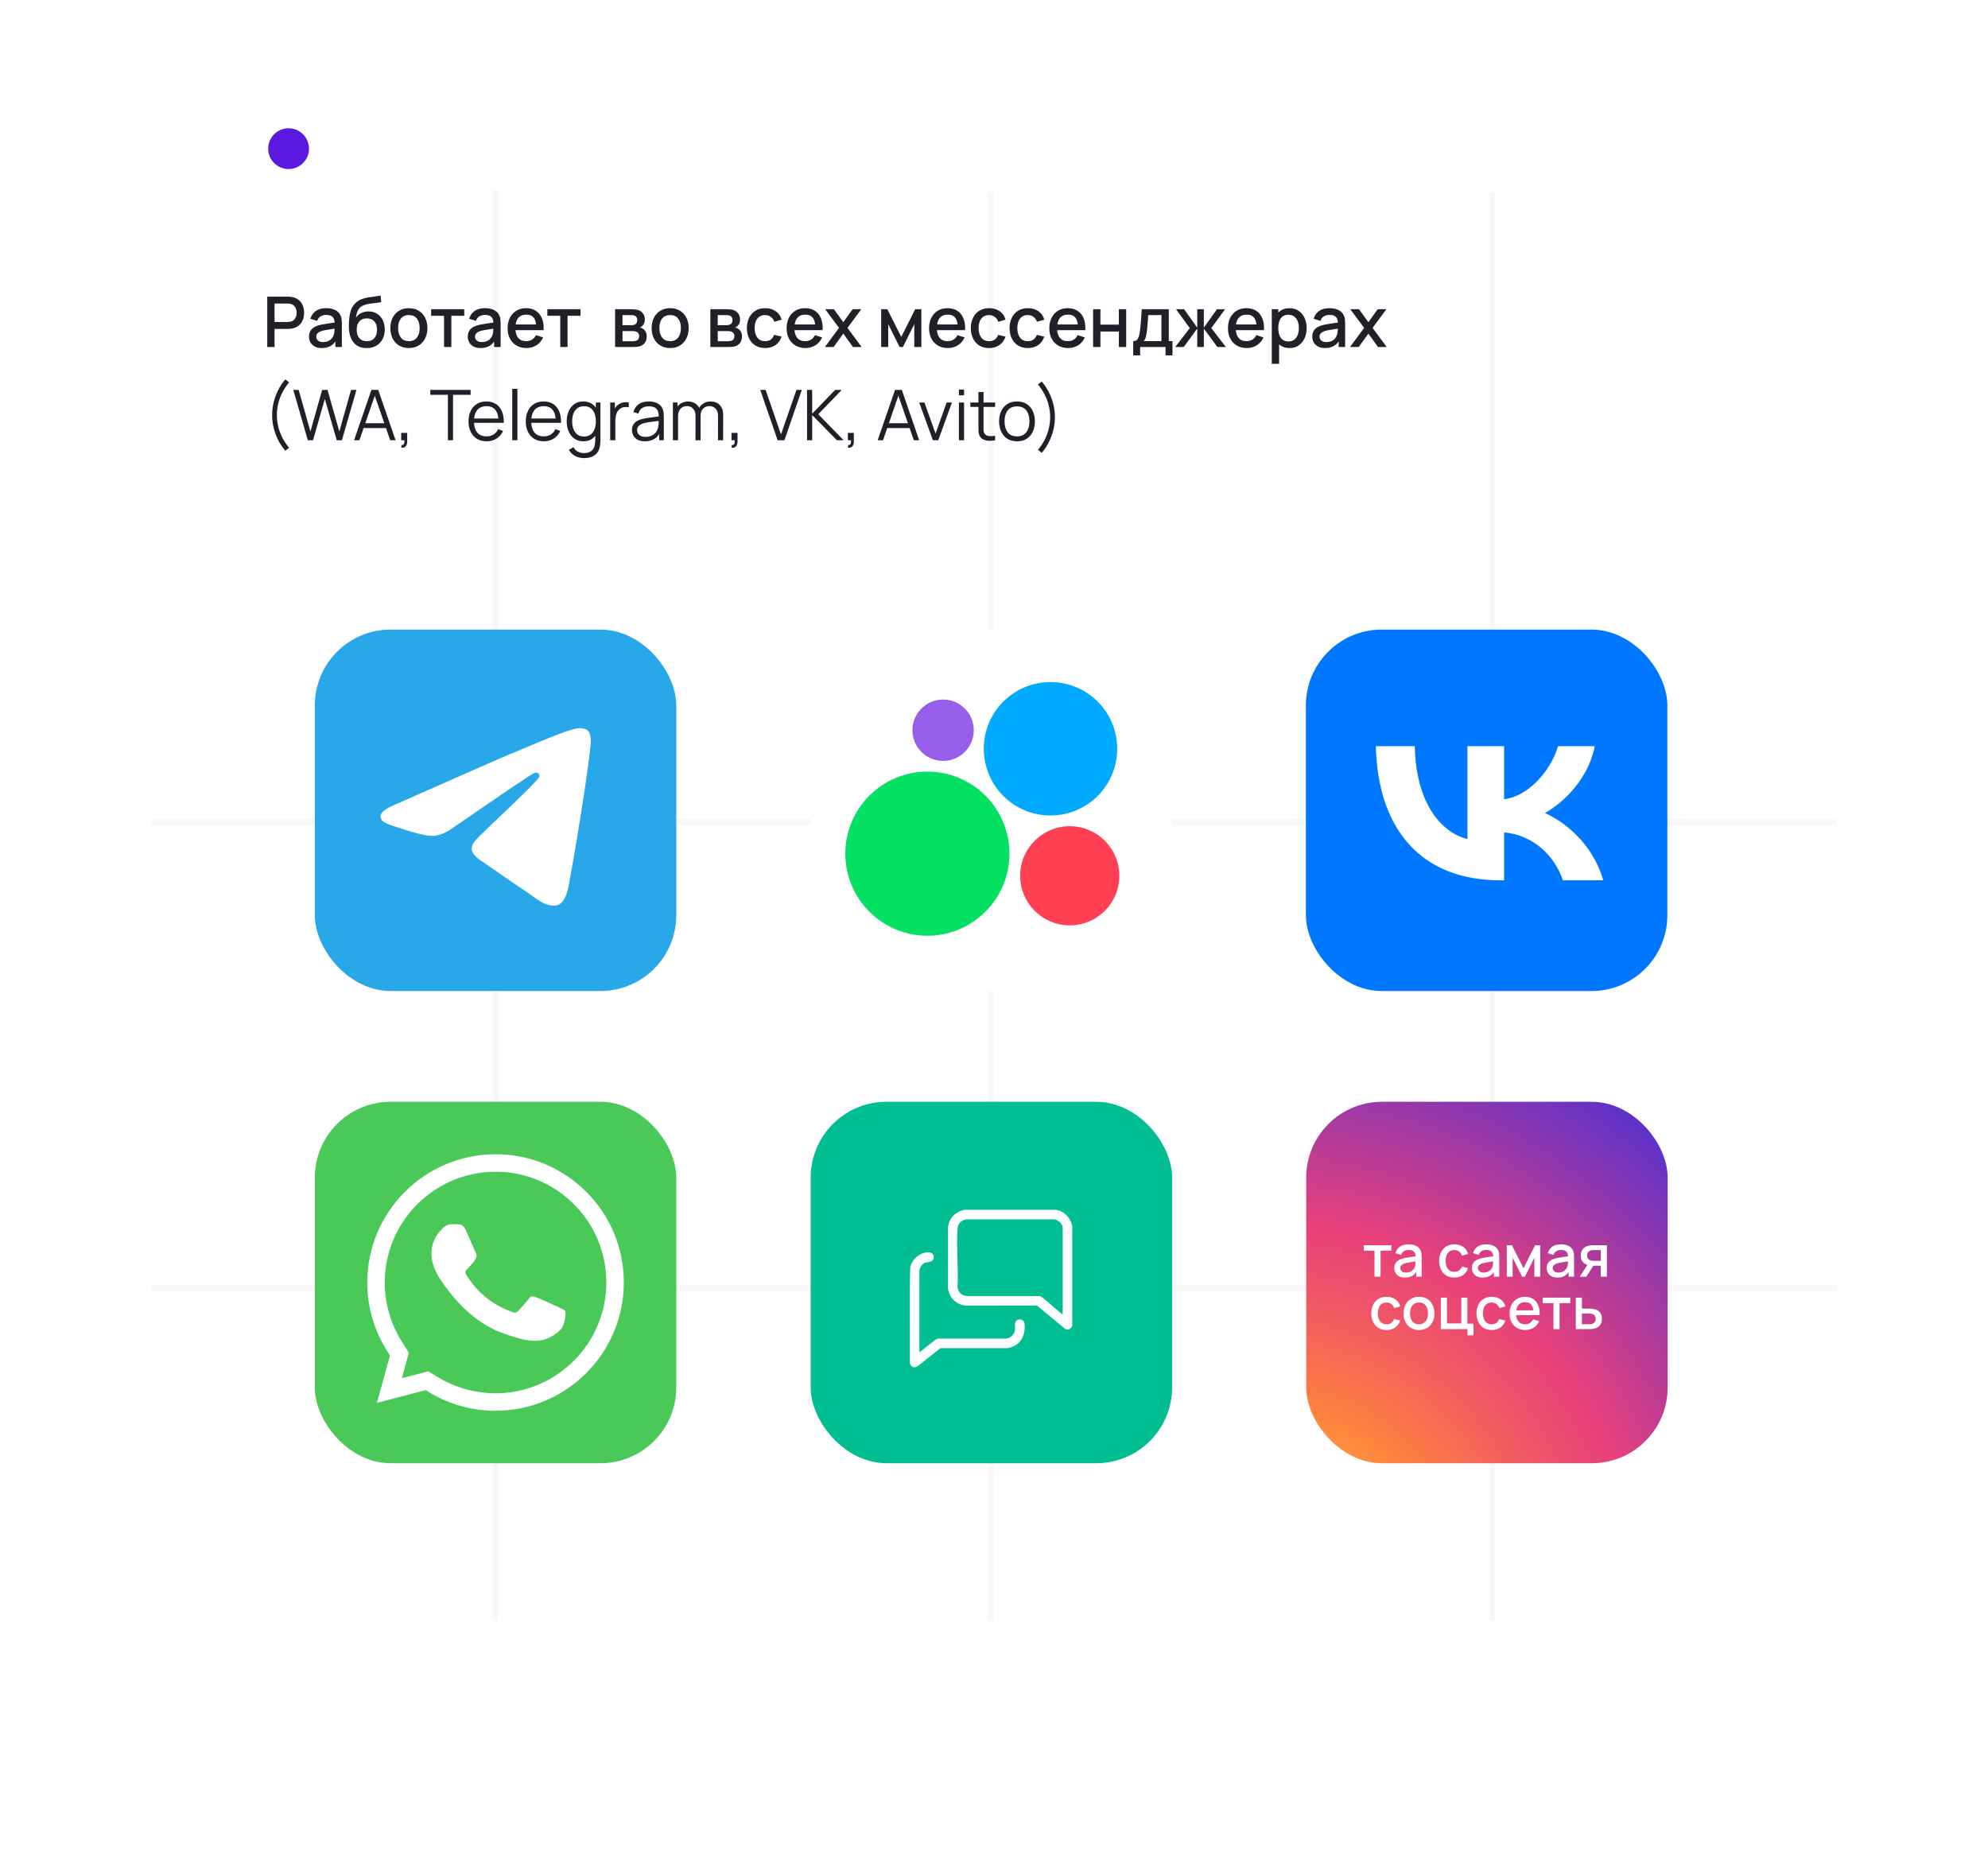
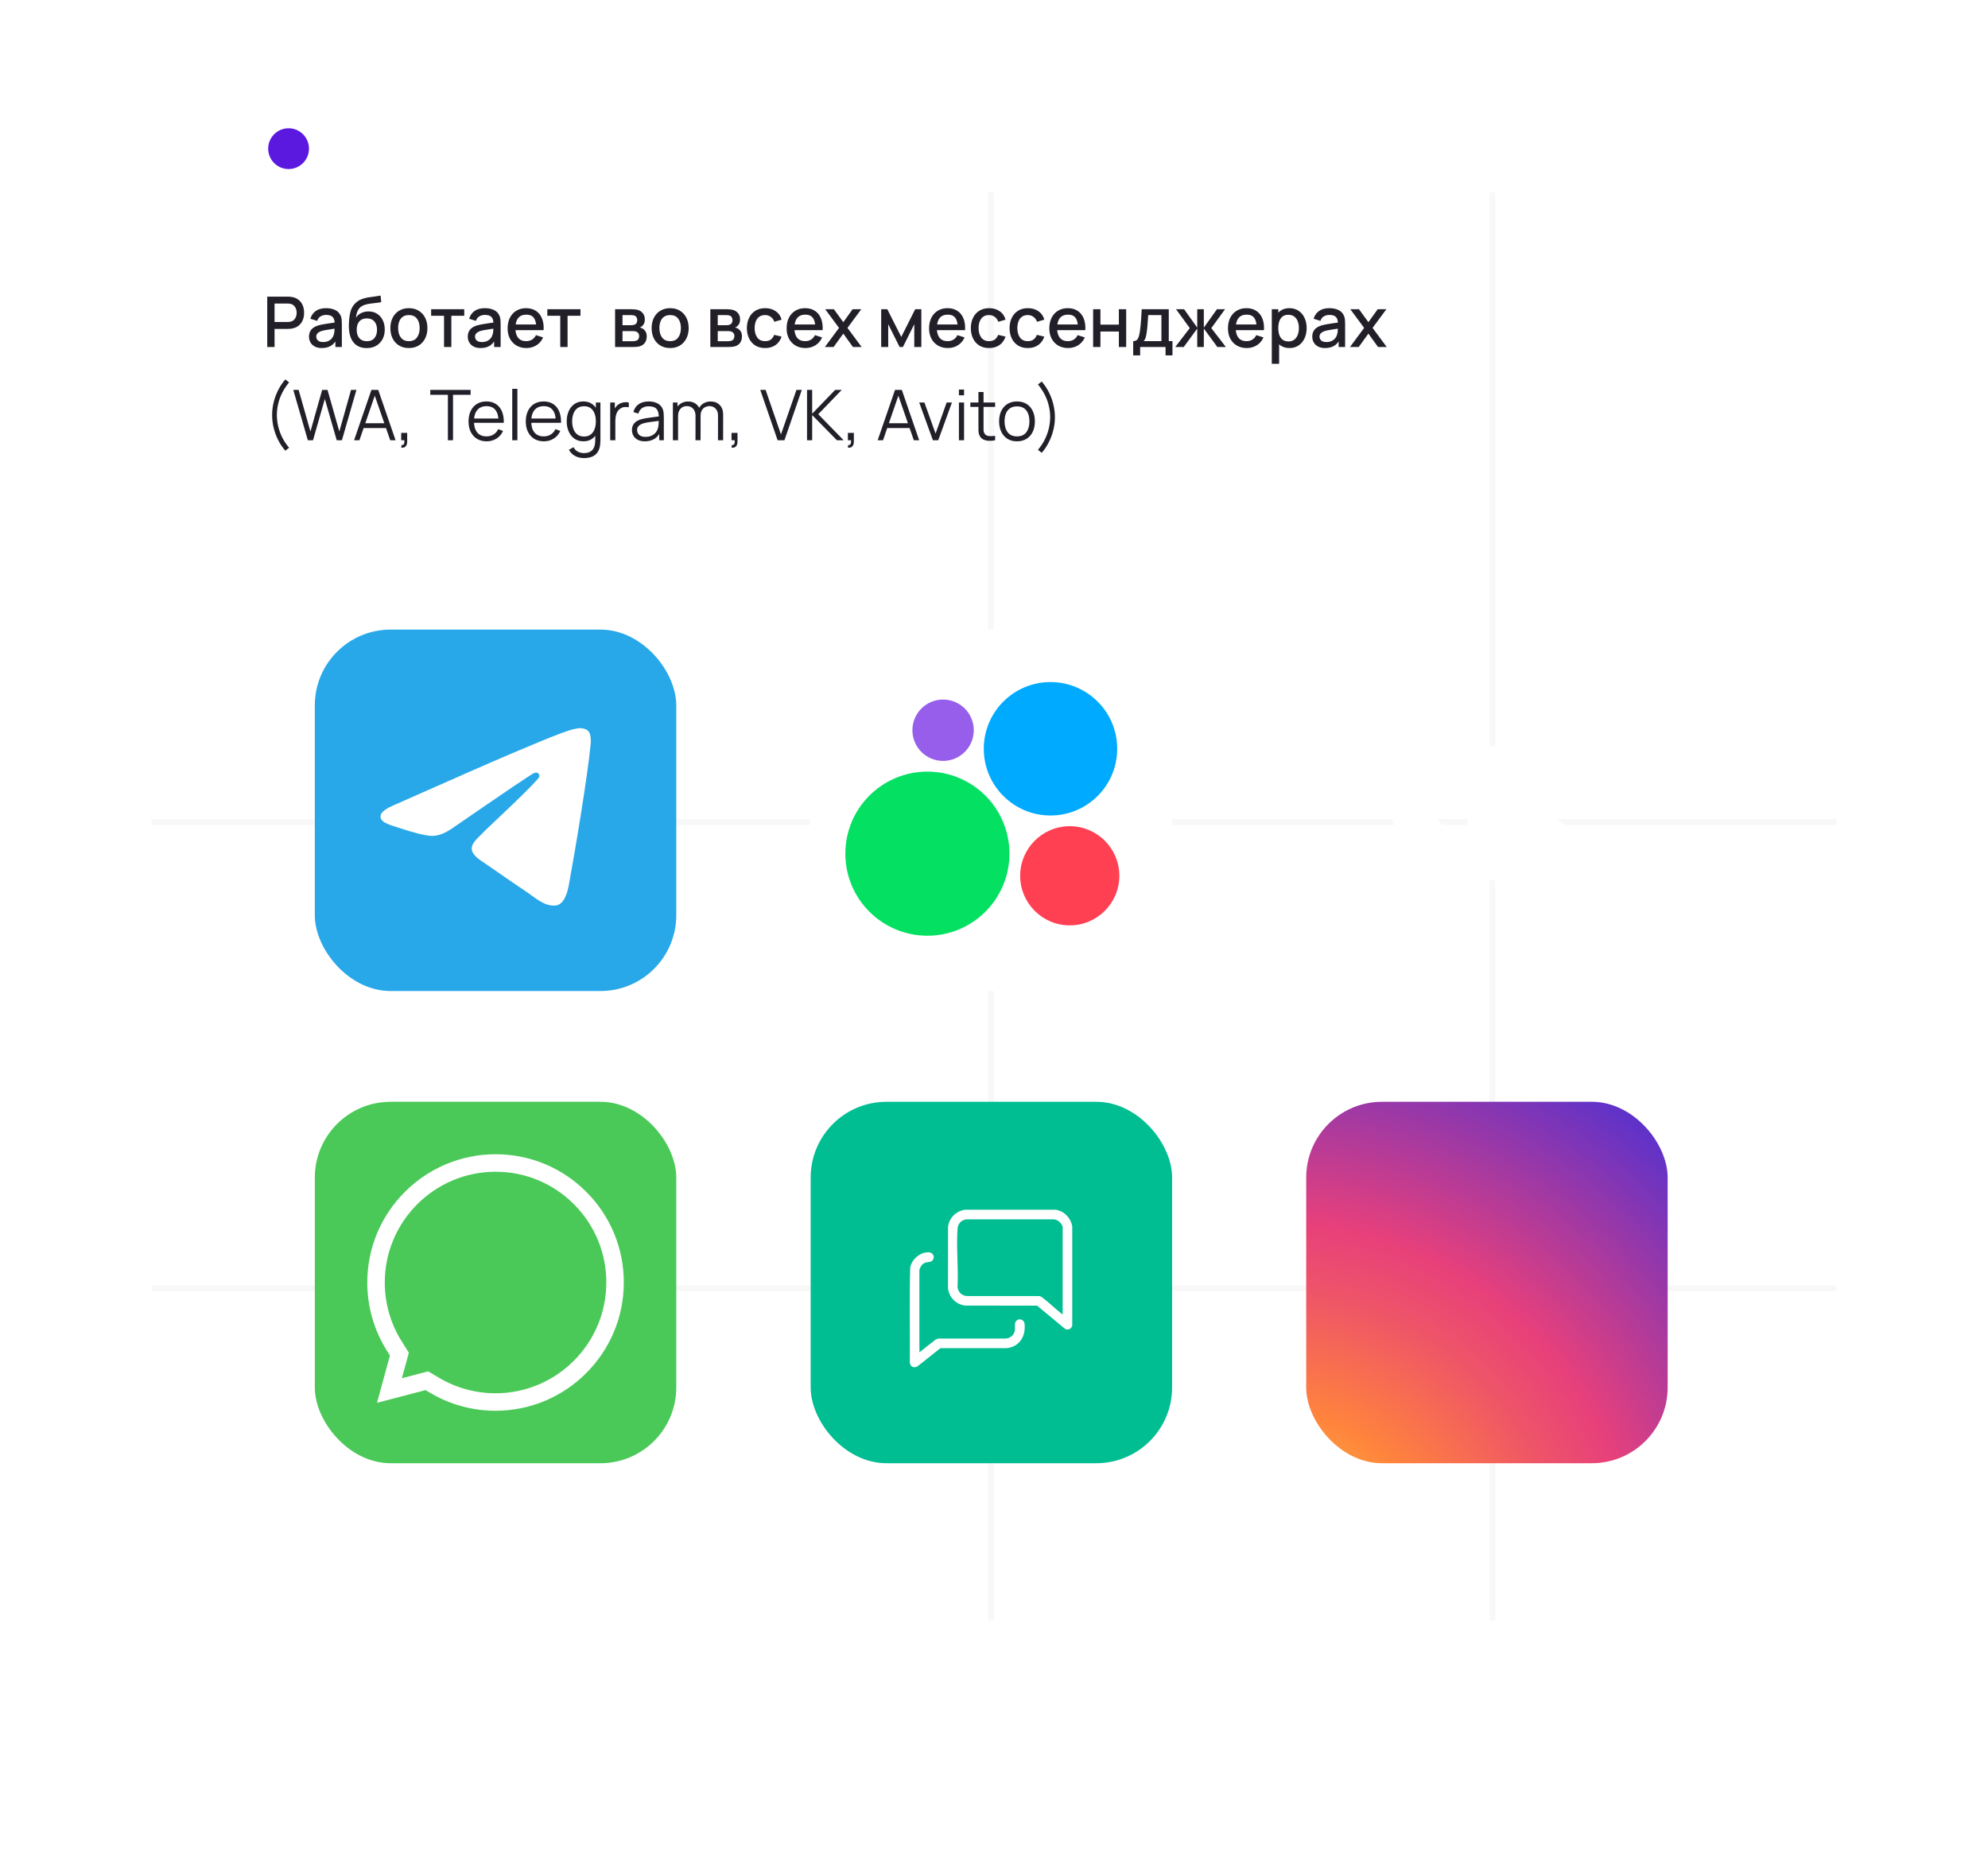
<svg xmlns="http://www.w3.org/2000/svg" width="341" height="321" viewBox="0 0 341 321" fill="none">
  <g filter="url(#filter0_d_138_2)">
    <path d="M62.233 9C62.945 9 63.301 9 63.602 9.016C69.203 9.323 73.677 13.797 73.984 19.398C74 19.699 74 20.055 74 20.767V20.767C74 21.478 74 21.834 74.016 22.135C74.323 27.737 78.797 32.21 84.398 32.517C84.699 32.533 85.055 32.533 85.767 32.533H297.4C303.561 32.533 306.641 32.533 308.994 33.732C311.064 34.787 312.746 36.469 313.801 38.539C315 40.892 315 43.973 315 50.133V260.4C315 266.561 315 269.641 313.801 271.994C312.746 274.064 311.064 275.746 308.994 276.801C306.641 278 303.561 278 297.4 278H43.6C37.439 278 34.359 278 32.006 276.801C29.936 275.746 28.253 274.064 27.199 271.994C26 269.641 26 266.561 26 260.4V26.6C26 20.439 26 17.359 27.199 15.006C28.253 12.936 29.936 11.254 32.006 10.199C34.359 9 37.439 9 43.6 9H62.233Z" fill="white" />
  </g>
  <path d="M26 141L315 141" stroke="#F8F8F8" />
  <path d="M170 33L170 278" stroke="#F8F8F8" />
-   <path d="M85 32.523L85 278" stroke="#F8F8F8" />
  <path d="M256 33L256 278" stroke="#F8F8F8" />
  <path d="M26 221L315 221" stroke="#F8F8F8" />
  <circle cx="49.5" cy="25.5" r="3.5" fill="#5B19E0" />
  <rect x="54" y="108" width="62" height="62" rx="13" fill="#28A8E9" />
  <path fill-rule="evenodd" clip-rule="evenodd" d="M67.743 138.036C77.424 133.754 83.869 130.909 87.105 129.529C96.316 125.613 98.252 124.937 99.497 124.909C99.773 124.909 100.382 124.965 100.797 125.304C101.129 125.585 101.212 125.951 101.267 126.233C101.323 126.515 101.378 127.106 101.323 127.557C100.825 132.909 98.667 145.895 97.561 151.867C97.09 154.403 96.178 155.248 95.293 155.332C93.356 155.501 91.89 154.036 90.037 152.797C87.105 150.853 85.473 149.642 82.624 147.726C79.332 145.529 81.462 144.318 83.343 142.346C83.841 141.839 92.333 133.952 92.499 133.247C92.526 133.163 92.526 132.825 92.333 132.656C92.139 132.487 91.863 132.543 91.641 132.599C91.337 132.656 86.69 135.811 77.645 142.036C76.317 142.966 75.128 143.416 74.049 143.388C72.86 143.36 70.592 142.712 68.877 142.149C66.802 141.473 65.142 141.107 65.281 139.923C65.364 139.304 66.194 138.684 67.743 138.036Z" fill="white" />
  <g filter="url(#filter1_d_138_2)">
    <rect x="139" y="108" width="62" height="62" rx="13" fill="white" />
  </g>
  <path d="M159.076 160.513C166.85 160.513 173.152 154.211 173.152 146.437C173.152 138.663 166.85 132.361 159.076 132.361C151.302 132.361 145 138.663 145 146.437C145 154.211 151.302 160.513 159.076 160.513Z" fill="#04E061" />
  <path d="M183.494 158.737C188.192 158.737 192 154.929 192 150.231C192 145.534 188.192 141.725 183.494 141.725C178.797 141.725 174.989 145.534 174.989 150.231C174.989 154.929 178.797 158.737 183.494 158.737Z" fill="#FF4053" />
  <path d="M161.768 130.526C164.675 130.526 167.032 128.169 167.032 125.263C167.032 122.356 164.675 119.999 161.768 119.999C158.861 119.999 156.505 122.356 156.505 125.263C156.505 128.169 158.861 130.526 161.768 130.526Z" fill="#965EEB" />
  <path d="M180.19 139.889C186.511 139.889 191.634 134.765 191.634 128.444C191.634 122.124 186.511 117 180.19 117C173.869 117 168.746 122.124 168.746 128.444C168.746 134.765 173.869 139.889 180.19 139.889Z" fill="#00AAFF" />
-   <rect x="224" y="108" width="62" height="62" rx="13" fill="#0077FF" />
  <path d="M257.242 151C243.917 151 236.317 142.366 236 128H242.675C242.894 138.545 247.814 143.011 251.712 143.932V128H257.997V137.094C261.846 136.703 265.889 132.559 267.253 128H273.538C272.491 133.618 268.106 137.762 264.988 139.465C268.106 140.847 273.1 144.461 275 151H268.082C266.596 146.626 262.893 143.241 257.997 142.781V151H257.242Z" fill="white" />
  <rect x="54" y="189" width="62" height="62" rx="13" fill="#4AC958" />
  <path d="M85.009 199.5L85.012 199.5C87.704 199.494 90.37 200.021 92.857 201.052C95.344 202.083 97.601 203.597 99.498 205.507L99.504 205.512C101.412 207.411 102.925 209.67 103.954 212.157C104.983 214.645 105.508 217.311 105.5 220.003L105.5 220.007C105.496 231.305 96.298 240.5 85 240.5H84.993C81.312 240.498 77.704 239.51 74.56 237.644L74.559 237.643L73.755 237.167L73.216 236.848L72.61 237.007L66.797 238.531L68.333 232.922L68.508 232.286L68.156 231.727L67.633 230.896C67.633 230.896 67.633 230.896 67.633 230.895C65.581 227.63 64.495 223.85 64.5 219.992L64.5 219.991C64.504 208.694 73.701 199.5 85.009 199.5Z" stroke="white" stroke-width="3" />
-   <path fill-rule="evenodd" clip-rule="evenodd" d="M79.848 210.929C79.424 210.046 78.977 210.028 78.574 210.012L77.49 210C77.112 210 76.499 210.133 75.981 210.664C75.462 211.195 74 212.478 74 215.089C74 217.699 76.028 220.221 76.311 220.576C76.593 220.93 80.225 226.458 85.977 228.585C90.757 230.352 91.73 230 92.768 229.912C93.806 229.824 96.116 228.629 96.588 227.39C97.059 226.151 97.059 225.089 96.918 224.867C96.776 224.645 96.399 224.514 95.833 224.248C95.266 223.983 92.485 222.699 91.966 222.522C91.447 222.345 91.07 222.257 90.692 222.788C90.315 223.319 89.232 224.513 88.901 224.867C88.571 225.222 88.241 225.266 87.675 225.001C87.109 224.736 85.286 224.175 83.124 222.368C81.442 220.961 80.306 219.224 79.976 218.694C79.645 218.163 79.941 217.875 80.225 217.611C80.479 217.373 80.79 216.991 81.074 216.682C81.357 216.372 81.451 216.151 81.639 215.797C81.827 215.444 81.734 215.133 81.592 214.868C81.45 214.603 80.351 211.978 79.848 210.929Z" fill="white" />
-   <circle cx="170" cy="220" r="9.75" fill="white" stroke="#C3C3C3" stroke-width="0.5" />
  <circle cx="256" cy="220" r="9.75" fill="white" stroke="#C3C3C3" stroke-width="0.5" />
  <rect x="139.052" y="189" width="62" height="62" rx="13" fill="#00BE92" />
  <rect x="224.052" y="189" width="62" height="62" rx="13" fill="url(#paint0_radial_138_2)" />
  <path d="M181.053 207.523C182.51 207.679 183.711 208.979 183.922 210.399V227.401C183.745 227.973 183.197 228.258 182.656 227.925L177.891 223.97L165.605 223.959C164.011 223.797 162.769 222.553 162.608 220.954L162.614 210.483C162.791 208.932 163.955 207.777 165.476 207.523H181.053ZM182.282 210.579C182.282 209.946 181.408 209.167 180.77 209.167L165.807 209.165C164.909 209.257 164.31 209.878 164.244 210.782C164.012 214.003 164.424 217.501 164.245 220.751C164.325 221.614 164.942 222.243 165.807 222.318L178.299 222.328C178.548 222.381 178.728 222.529 178.925 222.677C180.019 223.497 181.036 224.544 182.128 225.372C182.18 225.411 182.192 225.472 182.282 225.449V210.579H182.282Z" fill="white" />
  <path d="M157.703 231.975V217.876C157.703 217.667 158.03 217.082 158.19 216.926C158.619 216.506 158.994 216.551 159.509 216.451C160.439 216.271 160.451 214.752 159.109 214.818C157.691 214.887 156.405 216.045 156.129 217.429C155.973 222.857 156.11 228.312 156.06 233.75C156.136 234.511 156.91 234.773 157.484 234.298L161.316 231.257L172.692 231.258C174.897 231.011 175.977 229.201 175.739 227.07C175.667 226.43 174.961 226.103 174.432 226.479C173.911 226.848 174.157 227.593 174.093 228.143C174 228.953 173.335 229.549 172.538 229.614L160.909 229.617L160.474 229.797L157.703 231.975Z" fill="white" />
  <path d="M45.84 59.523V50.883H49.332C49.416 50.883 49.52 50.887 49.644 50.895C49.768 50.899 49.886 50.911 49.998 50.931C50.478 51.007 50.878 51.171 51.198 51.423C51.522 51.675 51.764 51.993 51.924 52.377C52.084 52.761 52.164 53.185 52.164 53.649C52.164 54.117 52.084 54.543 51.924 54.927C51.764 55.311 51.522 55.629 51.198 55.881C50.878 56.133 50.478 56.297 49.998 56.373C49.886 56.389 49.766 56.401 49.638 56.409C49.514 56.417 49.412 56.421 49.332 56.421H47.094V59.523H45.84ZM47.094 55.233H49.284C49.364 55.233 49.452 55.229 49.548 55.221C49.648 55.213 49.742 55.199 49.83 55.179C50.086 55.119 50.292 55.009 50.448 54.849C50.604 54.685 50.716 54.497 50.784 54.285C50.852 54.073 50.886 53.861 50.886 53.649C50.886 53.437 50.852 53.227 50.784 53.019C50.716 52.807 50.604 52.621 50.448 52.461C50.292 52.297 50.086 52.185 49.83 52.125C49.742 52.101 49.648 52.085 49.548 52.077C49.452 52.069 49.364 52.065 49.284 52.065H47.094V55.233ZM55.193 59.703C54.713 59.703 54.311 59.615 53.987 59.439C53.663 59.259 53.417 59.023 53.249 58.731C53.085 58.435 53.003 58.111 53.003 57.759C53.003 57.431 53.061 57.143 53.177 56.895C53.293 56.647 53.465 56.437 53.693 56.265C53.921 56.089 54.201 55.947 54.533 55.839C54.821 55.755 55.147 55.681 55.511 55.617C55.875 55.553 56.257 55.493 56.657 55.437C57.061 55.381 57.461 55.325 57.857 55.269L57.401 55.521C57.409 55.013 57.301 54.637 57.077 54.393C56.857 54.145 56.477 54.021 55.937 54.021C55.597 54.021 55.285 54.101 55.001 54.261C54.717 54.417 54.519 54.677 54.407 55.041L53.237 54.681C53.397 54.125 53.701 53.683 54.149 53.355C54.601 53.027 55.201 52.863 55.949 52.863C56.529 52.863 57.033 52.963 57.461 53.163C57.893 53.359 58.209 53.671 58.409 54.099C58.513 54.311 58.577 54.535 58.601 54.771C58.625 55.007 58.637 55.261 58.637 55.533V59.523H57.527V58.041L57.743 58.233C57.475 58.729 57.133 59.099 56.717 59.343C56.305 59.583 55.797 59.703 55.193 59.703ZM55.415 58.677C55.771 58.677 56.077 58.615 56.333 58.491C56.589 58.363 56.795 58.201 56.951 58.005C57.107 57.809 57.209 57.605 57.257 57.393C57.325 57.201 57.363 56.985 57.371 56.745C57.383 56.505 57.389 56.313 57.389 56.169L57.797 56.319C57.401 56.379 57.041 56.433 56.717 56.481C56.393 56.529 56.099 56.577 55.835 56.625C55.575 56.669 55.343 56.723 55.139 56.787C54.967 56.847 54.813 56.919 54.677 57.003C54.545 57.087 54.439 57.189 54.359 57.309C54.283 57.429 54.245 57.575 54.245 57.747C54.245 57.915 54.287 58.071 54.371 58.215C54.455 58.355 54.583 58.467 54.755 58.551C54.927 58.635 55.147 58.677 55.415 58.677ZM62.859 59.709C62.243 59.705 61.719 59.571 61.288 59.307C60.855 59.043 60.517 58.663 60.273 58.167C60.033 57.667 59.894 57.065 59.853 56.361C59.834 56.021 59.836 55.645 59.859 55.233C59.883 54.817 59.928 54.415 59.992 54.027C60.059 53.639 60.145 53.315 60.249 53.055C60.365 52.767 60.523 52.503 60.724 52.263C60.923 52.019 61.144 51.815 61.383 51.651C61.639 51.475 61.923 51.339 62.236 51.243C62.547 51.143 62.873 51.065 63.214 51.009C63.557 50.953 63.904 50.905 64.251 50.865C64.603 50.821 64.945 50.767 65.278 50.703L65.397 51.825C65.177 51.877 64.918 51.919 64.618 51.951C64.322 51.983 64.013 52.019 63.694 52.059C63.377 52.099 63.075 52.155 62.788 52.227C62.499 52.299 62.249 52.401 62.038 52.533C61.737 52.717 61.508 52.985 61.347 53.337C61.191 53.689 61.097 54.071 61.066 54.483C61.313 54.107 61.63 53.837 62.014 53.673C62.398 53.505 62.795 53.421 63.208 53.421C63.783 53.421 64.279 53.557 64.695 53.829C65.115 54.101 65.438 54.471 65.662 54.939C65.885 55.407 65.998 55.937 65.998 56.529C65.998 57.169 65.865 57.729 65.602 58.209C65.341 58.685 64.975 59.057 64.504 59.325C64.031 59.589 63.483 59.717 62.859 59.709ZM62.925 58.527C63.502 58.527 63.935 58.349 64.228 57.993C64.523 57.637 64.671 57.163 64.671 56.571C64.671 55.963 64.519 55.485 64.216 55.137C63.911 54.789 63.481 54.615 62.925 54.615C62.361 54.615 61.929 54.789 61.63 55.137C61.334 55.485 61.185 55.963 61.185 56.571C61.185 57.187 61.336 57.667 61.636 58.011C61.935 58.355 62.365 58.527 62.925 58.527ZM70.135 59.703C69.487 59.703 68.924 59.557 68.448 59.265C67.972 58.973 67.605 58.571 67.344 58.059C67.088 57.543 66.96 56.949 66.96 56.277C66.96 55.601 67.093 55.007 67.356 54.495C67.621 53.979 67.99 53.579 68.466 53.295C68.942 53.007 69.499 52.863 70.135 52.863C70.782 52.863 71.344 53.009 71.82 53.301C72.296 53.593 72.665 53.995 72.924 54.507C73.184 55.019 73.314 55.609 73.314 56.277C73.314 56.953 73.183 57.549 72.918 58.065C72.659 58.577 72.29 58.979 71.814 59.271C71.338 59.559 70.778 59.703 70.135 59.703ZM70.135 58.521C70.754 58.521 71.216 58.313 71.52 57.897C71.829 57.477 71.983 56.937 71.983 56.277C71.983 55.601 71.826 55.061 71.514 54.657C71.207 54.249 70.746 54.045 70.135 54.045C69.715 54.045 69.368 54.141 69.097 54.333C68.825 54.521 68.623 54.783 68.49 55.119C68.359 55.451 68.293 55.837 68.293 56.277C68.293 56.957 68.448 57.501 68.76 57.909C69.073 58.317 69.531 58.521 70.135 58.521ZM76.166 59.523V54.171H73.952V53.043H79.634V54.171H77.42V59.523H76.166ZM82.428 59.703C81.948 59.703 81.546 59.615 81.222 59.439C80.898 59.259 80.652 59.023 80.484 58.731C80.32 58.435 80.238 58.111 80.238 57.759C80.238 57.431 80.296 57.143 80.412 56.895C80.528 56.647 80.7 56.437 80.928 56.265C81.156 56.089 81.436 55.947 81.768 55.839C82.056 55.755 82.382 55.681 82.746 55.617C83.11 55.553 83.492 55.493 83.892 55.437C84.296 55.381 84.696 55.325 85.092 55.269L84.636 55.521C84.644 55.013 84.536 54.637 84.312 54.393C84.092 54.145 83.712 54.021 83.172 54.021C82.832 54.021 82.52 54.101 82.236 54.261C81.952 54.417 81.754 54.677 81.642 55.041L80.472 54.681C80.632 54.125 80.936 53.683 81.384 53.355C81.836 53.027 82.436 52.863 83.184 52.863C83.764 52.863 84.268 52.963 84.696 53.163C85.128 53.359 85.444 53.671 85.644 54.099C85.748 54.311 85.812 54.535 85.836 54.771C85.86 55.007 85.872 55.261 85.872 55.533V59.523H84.762V58.041L84.978 58.233C84.71 58.729 84.368 59.099 83.952 59.343C83.54 59.583 83.032 59.703 82.428 59.703ZM82.65 58.677C83.006 58.677 83.312 58.615 83.568 58.491C83.824 58.363 84.03 58.201 84.186 58.005C84.342 57.809 84.444 57.605 84.492 57.393C84.56 57.201 84.598 56.985 84.606 56.745C84.618 56.505 84.624 56.313 84.624 56.169L85.032 56.319C84.636 56.379 84.276 56.433 83.952 56.481C83.628 56.529 83.334 56.577 83.07 56.625C82.81 56.669 82.578 56.723 82.374 56.787C82.202 56.847 82.048 56.919 81.912 57.003C81.78 57.087 81.674 57.189 81.594 57.309C81.518 57.429 81.48 57.575 81.48 57.747C81.48 57.915 81.522 58.071 81.606 58.215C81.69 58.355 81.818 58.467 81.99 58.551C82.162 58.635 82.382 58.677 82.65 58.677ZM90.304 59.703C89.66 59.703 89.094 59.563 88.606 59.283C88.122 58.999 87.744 58.605 87.472 58.101C87.204 57.593 87.07 57.005 87.07 56.337C87.07 55.629 87.202 55.015 87.466 54.495C87.734 53.975 88.106 53.573 88.582 53.289C89.058 53.005 89.612 52.863 90.244 52.863C90.904 52.863 91.466 53.017 91.93 53.325C92.394 53.629 92.74 54.063 92.968 54.627C93.2 55.191 93.292 55.861 93.244 56.637H91.99V56.181C91.982 55.429 91.838 54.873 91.558 54.513C91.282 54.153 90.86 53.973 90.292 53.973C89.664 53.973 89.192 54.171 88.876 54.567C88.56 54.963 88.402 55.535 88.402 56.283C88.402 56.995 88.56 57.547 88.876 57.939C89.192 58.327 89.648 58.521 90.244 58.521C90.636 58.521 90.974 58.433 91.258 58.257C91.546 58.077 91.77 57.821 91.93 57.489L93.16 57.879C92.908 58.459 92.526 58.909 92.014 59.229C91.502 59.545 90.932 59.703 90.304 59.703ZM87.994 56.637V55.659H92.62V56.637H87.994ZM96.1 59.523V54.171H93.886V53.043H99.568V54.171H97.354V59.523H96.1ZM105.506 59.523V53.043H108.356C108.544 53.043 108.732 53.055 108.92 53.079C109.108 53.099 109.274 53.129 109.418 53.169C109.746 53.261 110.026 53.445 110.258 53.721C110.49 53.993 110.606 54.357 110.606 54.813C110.606 55.073 110.566 55.293 110.486 55.473C110.406 55.649 110.296 55.801 110.156 55.929C110.092 55.985 110.024 56.035 109.952 56.079C109.88 56.123 109.808 56.157 109.736 56.181C109.884 56.205 110.03 56.257 110.174 56.337C110.394 56.453 110.574 56.621 110.714 56.841C110.858 57.057 110.93 57.347 110.93 57.711C110.93 58.147 110.824 58.513 110.612 58.809C110.4 59.101 110.1 59.301 109.712 59.409C109.56 59.453 109.388 59.483 109.196 59.499C109.008 59.515 108.82 59.523 108.632 59.523H105.506ZM106.778 58.533H108.554C108.638 58.533 108.734 58.525 108.842 58.509C108.95 58.493 109.046 58.471 109.13 58.443C109.31 58.387 109.438 58.285 109.514 58.137C109.594 57.989 109.634 57.831 109.634 57.663C109.634 57.435 109.574 57.253 109.454 57.117C109.334 56.977 109.182 56.887 108.998 56.847C108.918 56.819 108.83 56.803 108.734 56.799C108.638 56.795 108.556 56.793 108.488 56.793H106.778V58.533ZM106.778 55.785H108.182C108.298 55.785 108.416 55.779 108.536 55.767C108.656 55.751 108.76 55.725 108.848 55.689C109.004 55.629 109.12 55.529 109.196 55.389C109.272 55.245 109.31 55.089 109.31 54.921C109.31 54.737 109.268 54.573 109.184 54.429C109.1 54.285 108.974 54.185 108.806 54.129C108.69 54.089 108.556 54.067 108.404 54.063C108.256 54.055 108.162 54.051 108.122 54.051H106.778V55.785ZM114.947 59.703C114.299 59.703 113.737 59.557 113.261 59.265C112.785 58.973 112.417 58.571 112.157 58.059C111.901 57.543 111.773 56.949 111.773 56.277C111.773 55.601 111.905 55.007 112.169 54.495C112.433 53.979 112.803 53.579 113.279 53.295C113.755 53.007 114.311 52.863 114.947 52.863C115.595 52.863 116.157 53.009 116.633 53.301C117.109 53.593 117.477 53.995 117.737 54.507C117.997 55.019 118.127 55.609 118.127 56.277C118.127 56.953 117.995 57.549 117.731 58.065C117.471 58.577 117.103 58.979 116.627 59.271C116.151 59.559 115.591 59.703 114.947 59.703ZM114.947 58.521C115.567 58.521 116.029 58.313 116.333 57.897C116.641 57.477 116.795 56.937 116.795 56.277C116.795 55.601 116.639 55.061 116.327 54.657C116.019 54.249 115.559 54.045 114.947 54.045C114.527 54.045 114.181 54.141 113.909 54.333C113.637 54.521 113.435 54.783 113.303 55.119C113.171 55.451 113.105 55.837 113.105 56.277C113.105 56.957 113.261 57.501 113.573 57.909C113.885 58.317 114.343 58.521 114.947 58.521ZM121.842 59.523V53.043H124.692C124.88 53.043 125.068 53.055 125.256 53.079C125.444 53.099 125.61 53.129 125.754 53.169C126.082 53.261 126.362 53.445 126.594 53.721C126.826 53.993 126.942 54.357 126.942 54.813C126.942 55.073 126.902 55.293 126.822 55.473C126.742 55.649 126.632 55.801 126.492 55.929C126.428 55.985 126.36 56.035 126.288 56.079C126.216 56.123 126.144 56.157 126.072 56.181C126.22 56.205 126.366 56.257 126.51 56.337C126.73 56.453 126.91 56.621 127.05 56.841C127.194 57.057 127.266 57.347 127.266 57.711C127.266 58.147 127.16 58.513 126.948 58.809C126.736 59.101 126.436 59.301 126.048 59.409C125.896 59.453 125.724 59.483 125.532 59.499C125.344 59.515 125.156 59.523 124.968 59.523H121.842ZM123.114 58.533H124.89C124.974 58.533 125.07 58.525 125.178 58.509C125.286 58.493 125.382 58.471 125.466 58.443C125.646 58.387 125.774 58.285 125.85 58.137C125.93 57.989 125.97 57.831 125.97 57.663C125.97 57.435 125.91 57.253 125.79 57.117C125.67 56.977 125.518 56.887 125.334 56.847C125.254 56.819 125.166 56.803 125.07 56.799C124.974 56.795 124.892 56.793 124.824 56.793H123.114V58.533ZM123.114 55.785H124.518C124.634 55.785 124.752 55.779 124.872 55.767C124.992 55.751 125.096 55.725 125.184 55.689C125.34 55.629 125.456 55.529 125.532 55.389C125.608 55.245 125.646 55.089 125.646 54.921C125.646 54.737 125.604 54.573 125.52 54.429C125.436 54.285 125.31 54.185 125.142 54.129C125.026 54.089 124.892 54.067 124.74 54.063C124.592 54.055 124.498 54.051 124.458 54.051H123.114V55.785ZM131.241 59.703C130.577 59.703 130.013 59.555 129.549 59.259C129.085 58.963 128.729 58.557 128.481 58.041C128.237 57.525 128.113 56.939 128.109 56.283C128.113 55.615 128.241 55.025 128.493 54.513C128.745 53.997 129.105 53.593 129.573 53.301C130.041 53.009 130.603 52.863 131.259 52.863C131.967 52.863 132.571 53.039 133.071 53.391C133.575 53.743 133.907 54.225 134.067 54.837L132.819 55.197C132.695 54.833 132.491 54.551 132.207 54.351C131.927 54.147 131.605 54.045 131.241 54.045C130.829 54.045 130.491 54.143 130.227 54.339C129.963 54.531 129.767 54.795 129.639 55.131C129.511 55.467 129.445 55.851 129.441 56.283C129.445 56.951 129.597 57.491 129.897 57.903C130.201 58.315 130.649 58.521 131.241 58.521C131.645 58.521 131.971 58.429 132.219 58.245C132.471 58.057 132.663 57.789 132.795 57.441L134.067 57.741C133.855 58.373 133.505 58.859 133.017 59.199C132.529 59.535 131.937 59.703 131.241 59.703ZM138.163 59.703C137.519 59.703 136.953 59.563 136.465 59.283C135.981 58.999 135.603 58.605 135.331 58.101C135.063 57.593 134.929 57.005 134.929 56.337C134.929 55.629 135.061 55.015 135.325 54.495C135.593 53.975 135.965 53.573 136.441 53.289C136.917 53.005 137.471 52.863 138.103 52.863C138.763 52.863 139.325 53.017 139.789 53.325C140.253 53.629 140.599 54.063 140.827 54.627C141.059 55.191 141.151 55.861 141.103 56.637H139.849V56.181C139.841 55.429 139.697 54.873 139.417 54.513C139.141 54.153 138.719 53.973 138.151 53.973C137.523 53.973 137.051 54.171 136.735 54.567C136.419 54.963 136.261 55.535 136.261 56.283C136.261 56.995 136.419 57.547 136.735 57.939C137.051 58.327 137.507 58.521 138.103 58.521C138.495 58.521 138.833 58.433 139.117 58.257C139.405 58.077 139.629 57.821 139.789 57.489L141.019 57.879C140.767 58.459 140.385 58.909 139.873 59.229C139.361 59.545 138.791 59.703 138.163 59.703ZM135.853 56.637V55.659H140.479V56.637H135.853ZM141.495 59.523L143.919 56.247L141.549 53.043H143.037L144.651 55.269L146.247 53.043H147.735L145.365 56.247L147.795 59.523H146.301L144.651 57.225L142.989 59.523H141.495ZM151.15 59.523V53.043H152.2L154.594 57.795L156.982 53.043H158.038V59.523H156.826V55.611L154.876 59.523H154.306L152.356 55.611V59.523H151.15ZM162.597 59.703C161.953 59.703 161.387 59.563 160.899 59.283C160.415 58.999 160.037 58.605 159.765 58.101C159.497 57.593 159.363 57.005 159.363 56.337C159.363 55.629 159.495 55.015 159.759 54.495C160.027 53.975 160.399 53.573 160.875 53.289C161.351 53.005 161.905 52.863 162.537 52.863C163.197 52.863 163.759 53.017 164.223 53.325C164.687 53.629 165.033 54.063 165.261 54.627C165.493 55.191 165.585 55.861 165.537 56.637H164.283V56.181C164.275 55.429 164.131 54.873 163.851 54.513C163.575 54.153 163.153 53.973 162.585 53.973C161.957 53.973 161.485 54.171 161.169 54.567C160.853 54.963 160.695 55.535 160.695 56.283C160.695 56.995 160.853 57.547 161.169 57.939C161.485 58.327 161.941 58.521 162.537 58.521C162.929 58.521 163.267 58.433 163.551 58.257C163.839 58.077 164.063 57.821 164.223 57.489L165.453 57.879C165.201 58.459 164.819 58.909 164.307 59.229C163.795 59.545 163.225 59.703 162.597 59.703ZM160.287 56.637V55.659H164.913V56.637H160.287ZM169.655 59.703C168.991 59.703 168.427 59.555 167.963 59.259C167.499 58.963 167.143 58.557 166.895 58.041C166.651 57.525 166.527 56.939 166.523 56.283C166.527 55.615 166.655 55.025 166.907 54.513C167.159 53.997 167.519 53.593 167.987 53.301C168.455 53.009 169.017 52.863 169.673 52.863C170.381 52.863 170.985 53.039 171.485 53.391C171.989 53.743 172.321 54.225 172.481 54.837L171.233 55.197C171.109 54.833 170.905 54.551 170.621 54.351C170.341 54.147 170.019 54.045 169.655 54.045C169.243 54.045 168.905 54.143 168.641 54.339C168.377 54.531 168.181 54.795 168.053 55.131C167.925 55.467 167.859 55.851 167.855 56.283C167.859 56.951 168.011 57.491 168.311 57.903C168.615 58.315 169.063 58.521 169.655 58.521C170.059 58.521 170.385 58.429 170.633 58.245C170.885 58.057 171.077 57.789 171.209 57.441L172.481 57.741C172.269 58.373 171.919 58.859 171.431 59.199C170.943 59.535 170.351 59.703 169.655 59.703ZM176.3 59.703C175.636 59.703 175.072 59.555 174.608 59.259C174.144 58.963 173.788 58.557 173.54 58.041C173.296 57.525 173.172 56.939 173.168 56.283C173.172 55.615 173.3 55.025 173.552 54.513C173.804 53.997 174.164 53.593 174.632 53.301C175.1 53.009 175.662 52.863 176.318 52.863C177.026 52.863 177.63 53.039 178.13 53.391C178.634 53.743 178.966 54.225 179.126 54.837L177.878 55.197C177.754 54.833 177.55 54.551 177.266 54.351C176.986 54.147 176.664 54.045 176.3 54.045C175.888 54.045 175.55 54.143 175.286 54.339C175.022 54.531 174.826 54.795 174.698 55.131C174.57 55.467 174.504 55.851 174.5 56.283C174.504 56.951 174.656 57.491 174.956 57.903C175.26 58.315 175.708 58.521 176.3 58.521C176.704 58.521 177.03 58.429 177.278 58.245C177.53 58.057 177.722 57.789 177.854 57.441L179.126 57.741C178.914 58.373 178.564 58.859 178.076 59.199C177.588 59.535 176.996 59.703 176.3 59.703ZM183.222 59.703C182.578 59.703 182.012 59.563 181.524 59.283C181.04 58.999 180.662 58.605 180.39 58.101C180.122 57.593 179.988 57.005 179.988 56.337C179.988 55.629 180.12 55.015 180.384 54.495C180.652 53.975 181.024 53.573 181.5 53.289C181.976 53.005 182.53 52.863 183.162 52.863C183.822 52.863 184.384 53.017 184.848 53.325C185.312 53.629 185.658 54.063 185.886 54.627C186.118 55.191 186.21 55.861 186.162 56.637H184.908V56.181C184.9 55.429 184.756 54.873 184.476 54.513C184.2 54.153 183.778 53.973 183.21 53.973C182.582 53.973 182.11 54.171 181.794 54.567C181.478 54.963 181.32 55.535 181.32 56.283C181.32 56.995 181.478 57.547 181.794 57.939C182.11 58.327 182.566 58.521 183.162 58.521C183.554 58.521 183.892 58.433 184.176 58.257C184.464 58.077 184.688 57.821 184.848 57.489L186.078 57.879C185.826 58.459 185.444 58.909 184.932 59.229C184.42 59.545 183.85 59.703 183.222 59.703ZM180.912 56.637V55.659H185.538V56.637H180.912ZM187.502 59.523V53.043H188.756V55.689H191.918V53.043H193.172V59.523H191.918V56.871H188.756V59.523H187.502ZM194.376 60.963V58.515C194.732 58.515 194.986 58.397 195.138 58.161C195.294 57.921 195.418 57.515 195.51 56.943C195.566 56.595 195.612 56.225 195.648 55.833C195.688 55.441 195.722 55.017 195.75 54.561C195.778 54.101 195.806 53.595 195.834 53.043H200.478V58.515H201.114V60.963H199.926V59.523H195.57V60.963H194.376ZM196.17 58.515H199.218V54.051H196.95C196.934 54.315 196.916 54.587 196.896 54.867C196.88 55.147 196.86 55.425 196.836 55.701C196.816 55.977 196.792 56.241 196.764 56.493C196.736 56.745 196.704 56.973 196.668 57.177C196.62 57.493 196.562 57.757 196.494 57.969C196.43 58.181 196.322 58.363 196.17 58.515ZM201.589 59.523L204.085 56.283L201.727 53.043H203.107L205.363 56.205V53.043H206.491V56.205L208.747 53.043H210.133L207.775 56.283L210.271 59.523H208.813L206.491 56.361V59.523H205.363V56.361L203.047 59.523H201.589ZM213.866 59.703C213.222 59.703 212.656 59.563 212.168 59.283C211.684 58.999 211.306 58.605 211.034 58.101C210.766 57.593 210.632 57.005 210.632 56.337C210.632 55.629 210.764 55.015 211.028 54.495C211.296 53.975 211.668 53.573 212.144 53.289C212.62 53.005 213.174 52.863 213.806 52.863C214.466 52.863 215.028 53.017 215.492 53.325C215.956 53.629 216.302 54.063 216.53 54.627C216.762 55.191 216.854 55.861 216.806 56.637H215.552V56.181C215.544 55.429 215.4 54.873 215.12 54.513C214.844 54.153 214.422 53.973 213.854 53.973C213.226 53.973 212.754 54.171 212.438 54.567C212.122 54.963 211.964 55.535 211.964 56.283C211.964 56.995 212.122 57.547 212.438 57.939C212.754 58.327 213.21 58.521 213.806 58.521C214.198 58.521 214.536 58.433 214.82 58.257C215.108 58.077 215.332 57.821 215.492 57.489L216.722 57.879C216.47 58.459 216.088 58.909 215.576 59.229C215.064 59.545 214.494 59.703 213.866 59.703ZM211.556 56.637V55.659H216.182V56.637H211.556ZM221.195 59.703C220.575 59.703 220.055 59.553 219.635 59.253C219.215 58.949 218.897 58.539 218.681 58.023C218.465 57.507 218.357 56.925 218.357 56.277C218.357 55.629 218.463 55.047 218.675 54.531C218.891 54.015 219.207 53.609 219.623 53.313C220.043 53.013 220.559 52.863 221.171 52.863C221.779 52.863 222.303 53.013 222.743 53.313C223.187 53.609 223.529 54.015 223.769 54.531C224.009 55.043 224.129 55.625 224.129 56.277C224.129 56.925 224.009 57.509 223.769 58.029C223.533 58.545 223.195 58.953 222.755 59.253C222.319 59.553 221.799 59.703 221.195 59.703ZM218.147 62.403V53.043H219.263V57.705H219.407V62.403H218.147ZM221.021 58.569C221.421 58.569 221.751 58.467 222.011 58.263C222.275 58.059 222.471 57.785 222.599 57.441C222.731 57.093 222.797 56.705 222.797 56.277C222.797 55.853 222.731 55.469 222.599 55.125C222.471 54.781 222.273 54.507 222.005 54.303C221.737 54.099 221.395 53.997 220.979 53.997C220.587 53.997 220.263 54.093 220.007 54.285C219.755 54.477 219.567 54.745 219.443 55.089C219.323 55.433 219.263 55.829 219.263 56.277C219.263 56.725 219.323 57.121 219.443 57.465C219.563 57.809 219.753 58.079 220.013 58.275C220.273 58.471 220.609 58.569 221.021 58.569ZM227.283 59.703C226.803 59.703 226.401 59.615 226.077 59.439C225.753 59.259 225.507 59.023 225.339 58.731C225.175 58.435 225.093 58.111 225.093 57.759C225.093 57.431 225.151 57.143 225.267 56.895C225.383 56.647 225.555 56.437 225.783 56.265C226.011 56.089 226.291 55.947 226.623 55.839C226.911 55.755 227.237 55.681 227.601 55.617C227.965 55.553 228.347 55.493 228.747 55.437C229.151 55.381 229.551 55.325 229.947 55.269L229.491 55.521C229.499 55.013 229.391 54.637 229.167 54.393C228.947 54.145 228.567 54.021 228.027 54.021C227.687 54.021 227.375 54.101 227.091 54.261C226.807 54.417 226.609 54.677 226.497 55.041L225.327 54.681C225.487 54.125 225.791 53.683 226.239 53.355C226.691 53.027 227.291 52.863 228.039 52.863C228.619 52.863 229.123 52.963 229.551 53.163C229.983 53.359 230.299 53.671 230.499 54.099C230.603 54.311 230.667 54.535 230.691 54.771C230.715 55.007 230.727 55.261 230.727 55.533V59.523H229.617V58.041L229.833 58.233C229.565 58.729 229.223 59.099 228.807 59.343C228.395 59.583 227.887 59.703 227.283 59.703ZM227.505 58.677C227.861 58.677 228.167 58.615 228.423 58.491C228.679 58.363 228.885 58.201 229.041 58.005C229.197 57.809 229.299 57.605 229.347 57.393C229.415 57.201 229.453 56.985 229.461 56.745C229.473 56.505 229.479 56.313 229.479 56.169L229.887 56.319C229.491 56.379 229.131 56.433 228.807 56.481C228.483 56.529 228.189 56.577 227.925 56.625C227.665 56.669 227.433 56.723 227.229 56.787C227.057 56.847 226.903 56.919 226.767 57.003C226.635 57.087 226.529 57.189 226.449 57.309C226.373 57.429 226.335 57.575 226.335 57.747C226.335 57.915 226.377 58.071 226.461 58.215C226.545 58.355 226.673 58.467 226.845 58.551C227.017 58.635 227.237 58.677 227.505 58.677ZM231.565 59.523L233.989 56.247L231.619 53.043H233.107L234.721 55.269L236.317 53.043H237.805L235.435 56.247L237.865 59.523H236.371L234.721 57.225L233.059 59.523H231.565ZM48.942 77.317C48.47 76.777 48.064 76.175 47.724 75.511C47.388 74.843 47.128 74.143 46.944 73.411C46.764 72.679 46.676 71.943 46.68 71.203C46.676 70.463 46.764 69.727 46.944 68.995C47.128 68.259 47.388 67.559 47.724 66.895C48.064 66.231 48.47 65.629 48.942 65.089L49.59 65.593C49.126 66.149 48.738 66.733 48.426 67.345C48.114 67.953 47.88 68.581 47.724 69.229C47.572 69.877 47.494 70.535 47.49 71.203C47.494 71.863 47.574 72.521 47.73 73.177C47.89 73.829 48.124 74.463 48.432 75.079C48.744 75.691 49.13 76.265 49.59 76.801L48.942 77.317ZM52.803 75.523L50.307 66.883H51.225L53.247 74.017L55.257 66.889L56.181 66.883L58.203 74.017L60.213 66.883H61.137L58.647 75.523H57.759L55.719 68.437L53.691 75.523H52.803ZM60.732 75.523L63.708 66.883H64.878L67.854 75.523H66.936L64.11 67.375H64.458L61.65 75.523H60.732ZM62.058 73.429V72.601H66.522V73.429H62.058ZM68.818 76.777L68.872 76.339C69.032 76.351 69.148 76.319 69.22 76.243C69.292 76.167 69.336 76.065 69.352 75.937C69.368 75.809 69.372 75.671 69.364 75.523H68.818V74.257H69.844V75.763C69.844 76.131 69.75 76.407 69.562 76.591C69.378 76.775 69.13 76.837 68.818 76.777ZM76.826 75.523V67.729H73.808V66.883H80.725V67.729H77.707V75.523H76.826ZM83.469 75.703C82.837 75.703 82.289 75.563 81.825 75.283C81.365 75.003 81.007 74.609 80.751 74.101C80.495 73.593 80.367 72.997 80.367 72.313C80.367 71.605 80.493 70.993 80.745 70.477C80.997 69.961 81.351 69.563 81.807 69.283C82.267 69.003 82.809 68.863 83.433 68.863C84.073 68.863 84.619 69.011 85.071 69.307C85.523 69.599 85.865 70.019 86.097 70.567C86.329 71.115 86.435 71.769 86.415 72.529H85.515V72.217C85.499 71.377 85.317 70.743 84.969 70.315C84.625 69.887 84.121 69.673 83.457 69.673C82.761 69.673 82.227 69.899 81.855 70.351C81.487 70.803 81.303 71.447 81.303 72.283C81.303 73.099 81.487 73.733 81.855 74.185C82.227 74.633 82.753 74.857 83.433 74.857C83.897 74.857 84.301 74.751 84.645 74.539C84.993 74.323 85.267 74.013 85.467 73.609L86.289 73.927C86.033 74.491 85.655 74.929 85.155 75.241C84.659 75.549 84.097 75.703 83.469 75.703ZM80.991 72.529V71.791H85.941V72.529H80.991ZM87.866 75.523V66.703H88.748V75.523H87.866ZM93.289 75.703C92.657 75.703 92.109 75.563 91.645 75.283C91.185 75.003 90.827 74.609 90.571 74.101C90.315 73.593 90.187 72.997 90.187 72.313C90.187 71.605 90.313 70.993 90.565 70.477C90.817 69.961 91.171 69.563 91.627 69.283C92.087 69.003 92.629 68.863 93.253 68.863C93.893 68.863 94.439 69.011 94.891 69.307C95.343 69.599 95.685 70.019 95.917 70.567C96.149 71.115 96.255 71.769 96.235 72.529H95.335V72.217C95.319 71.377 95.137 70.743 94.789 70.315C94.445 69.887 93.941 69.673 93.277 69.673C92.581 69.673 92.047 69.899 91.675 70.351C91.307 70.803 91.123 71.447 91.123 72.283C91.123 73.099 91.307 73.733 91.675 74.185C92.047 74.633 92.573 74.857 93.253 74.857C93.717 74.857 94.121 74.751 94.465 74.539C94.813 74.323 95.087 74.013 95.287 73.609L96.109 73.927C95.853 74.491 95.475 74.929 94.975 75.241C94.479 75.549 93.917 75.703 93.289 75.703ZM90.811 72.529V71.791H95.761V72.529H90.811ZM100.141 78.583C99.809 78.583 99.481 78.533 99.157 78.433C98.837 78.337 98.541 78.183 98.269 77.971C97.997 77.763 97.769 77.491 97.585 77.155L98.383 76.711C98.563 77.071 98.815 77.329 99.139 77.485C99.467 77.645 99.801 77.725 100.141 77.725C100.609 77.725 100.987 77.637 101.275 77.461C101.567 77.289 101.779 77.033 101.911 76.693C102.043 76.353 102.107 75.929 102.103 75.421V73.693H102.205V69.043H102.991V75.433C102.991 75.617 102.985 75.793 102.973 75.961C102.965 76.133 102.947 76.301 102.919 76.465C102.843 76.949 102.685 77.347 102.445 77.659C102.209 77.971 101.897 78.203 101.509 78.355C101.125 78.507 100.669 78.583 100.141 78.583ZM100.081 75.703C99.477 75.703 98.961 75.553 98.533 75.253C98.105 74.949 97.777 74.539 97.549 74.023C97.321 73.507 97.207 72.925 97.207 72.277C97.207 71.633 97.319 71.053 97.543 70.537C97.771 70.021 98.097 69.613 98.521 69.313C98.945 69.013 99.453 68.863 100.045 68.863C100.653 68.863 101.165 69.011 101.581 69.307C101.997 69.603 102.311 70.009 102.523 70.525C102.739 71.037 102.847 71.621 102.847 72.277C102.847 72.921 102.741 73.503 102.529 74.023C102.317 74.539 102.005 74.949 101.593 75.253C101.181 75.553 100.677 75.703 100.081 75.703ZM100.171 74.881C100.631 74.881 101.011 74.769 101.311 74.545C101.611 74.321 101.835 74.013 101.983 73.621C102.131 73.225 102.205 72.777 102.205 72.277C102.205 71.769 102.131 71.321 101.983 70.933C101.835 70.541 101.611 70.235 101.311 70.015C101.015 69.795 100.641 69.685 100.189 69.685C99.725 69.685 99.341 69.799 99.037 70.027C98.733 70.255 98.507 70.565 98.359 70.957C98.215 71.349 98.143 71.789 98.143 72.277C98.143 72.769 98.217 73.213 98.365 73.609C98.517 74.001 98.743 74.311 99.043 74.539C99.343 74.767 99.719 74.881 100.171 74.881ZM104.668 75.523V69.043H105.46V70.603L105.304 70.399C105.376 70.207 105.47 70.031 105.586 69.871C105.702 69.707 105.828 69.573 105.964 69.469C106.132 69.321 106.328 69.209 106.552 69.133C106.776 69.053 107.002 69.007 107.23 68.995C107.458 68.979 107.666 68.995 107.854 69.043V69.871C107.618 69.811 107.36 69.797 107.08 69.829C106.8 69.861 106.542 69.973 106.306 70.165C106.09 70.333 105.928 70.535 105.82 70.771C105.712 71.003 105.64 71.251 105.604 71.515C105.568 71.775 105.55 72.033 105.55 72.289V75.523H104.668ZM110.612 75.703C110.124 75.703 109.714 75.615 109.382 75.439C109.054 75.263 108.808 75.029 108.644 74.737C108.48 74.445 108.398 74.127 108.398 73.783C108.398 73.431 108.468 73.131 108.608 72.883C108.752 72.631 108.946 72.425 109.19 72.265C109.438 72.105 109.724 71.983 110.048 71.899C110.376 71.819 110.738 71.749 111.134 71.689C111.534 71.625 111.924 71.571 112.304 71.527C112.688 71.479 113.024 71.433 113.312 71.389L113 71.581C113.012 70.941 112.888 70.467 112.628 70.159C112.368 69.851 111.916 69.697 111.272 69.697C110.828 69.697 110.452 69.797 110.144 69.997C109.84 70.197 109.626 70.513 109.502 70.945L108.644 70.693C108.792 70.113 109.09 69.663 109.538 69.343C109.986 69.023 110.568 68.863 111.284 68.863C111.876 68.863 112.378 68.975 112.79 69.199C113.206 69.419 113.5 69.739 113.672 70.159C113.752 70.347 113.804 70.557 113.828 70.789C113.852 71.021 113.864 71.257 113.864 71.497V75.523H113.078V73.897L113.306 73.993C113.086 74.549 112.744 74.973 112.28 75.265C111.816 75.557 111.26 75.703 110.612 75.703ZM110.714 74.941C111.126 74.941 111.486 74.867 111.794 74.719C112.102 74.571 112.35 74.369 112.538 74.113C112.726 73.853 112.848 73.561 112.904 73.237C112.952 73.029 112.978 72.801 112.982 72.553C112.986 72.301 112.988 72.113 112.988 71.989L113.324 72.163C113.024 72.203 112.698 72.243 112.346 72.283C111.998 72.323 111.654 72.369 111.314 72.421C110.978 72.473 110.674 72.535 110.402 72.607C110.218 72.659 110.04 72.733 109.868 72.829C109.696 72.921 109.554 73.045 109.442 73.201C109.334 73.357 109.28 73.551 109.28 73.783C109.28 73.971 109.326 74.153 109.418 74.329C109.514 74.505 109.666 74.651 109.874 74.767C110.086 74.883 110.366 74.941 110.714 74.941ZM123.154 75.523L123.16 71.269C123.16 70.769 123.02 70.377 122.74 70.093C122.464 69.805 122.112 69.661 121.684 69.661C121.44 69.661 121.202 69.717 120.97 69.829C120.738 69.941 120.546 70.121 120.394 70.369C120.246 70.617 120.172 70.941 120.172 71.341L119.65 71.191C119.638 70.727 119.728 70.321 119.92 69.973C120.116 69.625 120.384 69.355 120.724 69.163C121.068 68.967 121.456 68.869 121.888 68.869C122.54 68.869 123.062 69.071 123.454 69.475C123.846 69.875 124.042 70.417 124.042 71.101L124.036 75.523H123.154ZM115.42 75.523V69.043H116.212V70.639H116.308V75.523H115.42ZM119.296 75.523L119.302 71.329C119.302 70.813 119.164 70.407 118.888 70.111C118.616 69.811 118.256 69.661 117.808 69.661C117.36 69.661 116.998 69.815 116.722 70.123C116.446 70.427 116.308 70.833 116.308 71.341L115.78 71.053C115.78 70.637 115.878 70.265 116.074 69.937C116.27 69.605 116.538 69.345 116.878 69.157C117.218 68.965 117.604 68.869 118.036 68.869C118.448 68.869 118.814 68.957 119.134 69.133C119.458 69.309 119.712 69.565 119.896 69.901C120.08 70.237 120.172 70.645 120.172 71.125L120.166 75.523H119.296ZM125.478 76.777L125.532 76.339C125.692 76.351 125.808 76.319 125.88 76.243C125.952 76.167 125.996 76.065 126.012 75.937C126.028 75.809 126.032 75.671 126.024 75.523H125.478V74.257H126.504V75.763C126.504 76.131 126.41 76.407 126.222 76.591C126.038 76.775 125.79 76.837 125.478 76.777ZM133.384 75.523L130.408 66.883H131.326L133.96 74.521L136.612 66.883H137.53L134.554 75.523H133.384ZM138.43 75.523V66.883H139.312V70.963L143.254 66.883H144.382L140.356 71.053L144.712 75.523H143.56L139.312 71.203V75.523H138.43ZM145.435 76.777L145.489 76.339C145.649 76.351 145.765 76.319 145.837 76.243C145.909 76.167 145.953 76.065 145.969 75.937C145.985 75.809 145.989 75.671 145.981 75.523H145.435V74.257H146.461V75.763C146.461 76.131 146.367 76.407 146.179 76.591C145.995 76.775 145.747 76.837 145.435 76.777ZM150.545 75.523L153.521 66.883H154.691L157.667 75.523H156.749L153.923 67.375H154.271L151.463 75.523H150.545ZM151.871 73.429V72.601H156.335V73.429H151.871ZM160.022 75.523L157.67 69.043H158.564L160.478 74.371L162.38 69.043H163.286L160.934 75.523H160.022ZM164.483 67.813V66.823H165.365V67.813H164.483ZM164.483 75.523V69.043H165.365V75.523H164.483ZM170.692 75.523C170.328 75.599 169.968 75.629 169.612 75.613C169.26 75.597 168.944 75.521 168.664 75.385C168.388 75.249 168.178 75.037 168.034 74.749C167.918 74.509 167.854 74.267 167.842 74.023C167.834 73.775 167.83 73.493 167.83 73.177V67.243H168.706V73.141C168.706 73.413 168.708 73.641 168.712 73.825C168.72 74.005 168.762 74.165 168.838 74.305C168.982 74.573 169.21 74.733 169.522 74.785C169.838 74.837 170.228 74.825 170.692 74.749V75.523ZM166.444 69.799V69.043H170.692V69.799H166.444ZM174.441 75.703C173.797 75.703 173.247 75.557 172.791 75.265C172.335 74.973 171.985 74.569 171.741 74.053C171.497 73.537 171.375 72.945 171.375 72.277C171.375 71.597 171.499 71.001 171.747 70.489C171.995 69.977 172.347 69.579 172.803 69.295C173.263 69.007 173.809 68.863 174.441 68.863C175.089 68.863 175.641 69.009 176.097 69.301C176.557 69.589 176.907 69.991 177.147 70.507C177.391 71.019 177.513 71.609 177.513 72.277C177.513 72.957 177.391 73.555 177.147 74.071C176.903 74.583 176.551 74.983 176.091 75.271C175.631 75.559 175.081 75.703 174.441 75.703ZM174.441 74.857C175.161 74.857 175.697 74.619 176.049 74.143C176.401 73.663 176.577 73.041 176.577 72.277C176.577 71.493 176.399 70.869 176.043 70.405C175.691 69.941 175.157 69.709 174.441 69.709C173.957 69.709 173.557 69.819 173.241 70.039C172.929 70.255 172.695 70.557 172.539 70.945C172.387 71.329 172.311 71.773 172.311 72.277C172.311 73.057 172.491 73.683 172.851 74.155C173.211 74.623 173.741 74.857 174.441 74.857ZM178.686 77.677L178.038 77.161C178.498 76.625 178.882 76.051 179.19 75.439C179.502 74.823 179.736 74.189 179.892 73.537C180.052 72.881 180.134 72.223 180.138 71.563C180.134 70.895 180.054 70.237 179.898 69.589C179.746 68.941 179.514 68.313 179.202 67.705C178.89 67.093 178.502 66.509 178.038 65.953L178.686 65.449C179.158 65.989 179.562 66.591 179.898 67.255C180.238 67.919 180.498 68.619 180.678 69.355C180.862 70.087 180.952 70.823 180.948 71.563C180.952 72.303 180.862 73.039 180.678 73.771C180.498 74.503 180.238 75.201 179.898 75.865C179.562 76.533 179.158 77.137 178.686 77.677Z" fill="#221F29" />
-   <path d="M235.767 219V214.54H233.922V213.6H238.657V214.54H236.812V219H235.767ZM240.985 219.15C240.585 219.15 240.25 219.077 239.98 218.93C239.71 218.78 239.505 218.583 239.365 218.34C239.228 218.093 239.16 217.823 239.16 217.53C239.16 217.257 239.208 217.017 239.305 216.81C239.401 216.603 239.545 216.428 239.735 216.285C239.925 216.138 240.158 216.02 240.435 215.93C240.675 215.86 240.946 215.798 241.25 215.745C241.553 215.692 241.871 215.642 242.205 215.595C242.541 215.548 242.875 215.502 243.205 215.455L242.825 215.665C242.831 215.242 242.741 214.928 242.555 214.725C242.371 214.518 242.055 214.415 241.605 214.415C241.321 214.415 241.061 214.482 240.825 214.615C240.588 214.745 240.423 214.962 240.33 215.265L239.355 214.965C239.488 214.502 239.741 214.133 240.115 213.86C240.491 213.587 240.991 213.45 241.615 213.45C242.098 213.45 242.518 213.533 242.875 213.7C243.235 213.863 243.498 214.123 243.665 214.48C243.751 214.657 243.805 214.843 243.825 215.04C243.845 215.237 243.855 215.448 243.855 215.675V219H242.93V217.765L243.11 217.925C242.886 218.338 242.601 218.647 242.255 218.85C241.911 219.05 241.488 219.15 240.985 219.15ZM241.17 218.295C241.466 218.295 241.721 218.243 241.935 218.14C242.148 218.033 242.32 217.898 242.45 217.735C242.58 217.572 242.665 217.402 242.705 217.225C242.761 217.065 242.793 216.885 242.8 216.685C242.81 216.485 242.815 216.325 242.815 216.205L243.155 216.33C242.825 216.38 242.525 216.425 242.255 216.465C241.985 216.505 241.74 216.545 241.52 216.585C241.303 216.622 241.11 216.667 240.94 216.72C240.796 216.77 240.668 216.83 240.555 216.9C240.445 216.97 240.356 217.055 240.29 217.155C240.226 217.255 240.195 217.377 240.195 217.52C240.195 217.66 240.23 217.79 240.3 217.91C240.37 218.027 240.476 218.12 240.62 218.19C240.763 218.26 240.946 218.295 241.17 218.295ZM249.465 219.15C248.912 219.15 248.442 219.027 248.055 218.78C247.668 218.533 247.372 218.195 247.165 217.765C246.962 217.335 246.858 216.847 246.855 216.3C246.858 215.743 246.965 215.252 247.175 214.825C247.385 214.395 247.685 214.058 248.075 213.815C248.465 213.572 248.933 213.45 249.48 213.45C250.07 213.45 250.573 213.597 250.99 213.89C251.41 214.183 251.687 214.585 251.82 215.095L250.78 215.395C250.677 215.092 250.507 214.857 250.27 214.69C250.037 214.52 249.768 214.435 249.465 214.435C249.122 214.435 248.84 214.517 248.62 214.68C248.4 214.84 248.237 215.06 248.13 215.34C248.023 215.62 247.968 215.94 247.965 216.3C247.968 216.857 248.095 217.307 248.345 217.65C248.598 217.993 248.972 218.165 249.465 218.165C249.802 218.165 250.073 218.088 250.28 217.935C250.49 217.778 250.65 217.555 250.76 217.265L251.82 217.515C251.643 218.042 251.352 218.447 250.945 218.73C250.538 219.01 250.045 219.15 249.465 219.15ZM254.295 219.15C253.895 219.15 253.56 219.077 253.29 218.93C253.02 218.78 252.815 218.583 252.675 218.34C252.539 218.093 252.47 217.823 252.47 217.53C252.47 217.257 252.519 217.017 252.615 216.81C252.712 216.603 252.855 216.428 253.045 216.285C253.235 216.138 253.469 216.02 253.745 215.93C253.985 215.86 254.257 215.798 254.56 215.745C254.864 215.692 255.182 215.642 255.515 215.595C255.852 215.548 256.185 215.502 256.515 215.455L256.135 215.665C256.142 215.242 256.052 214.928 255.865 214.725C255.682 214.518 255.365 214.415 254.915 214.415C254.632 214.415 254.372 214.482 254.135 214.615C253.899 214.745 253.734 214.962 253.64 215.265L252.665 214.965C252.799 214.502 253.052 214.133 253.425 213.86C253.802 213.587 254.302 213.45 254.925 213.45C255.409 213.45 255.829 213.533 256.185 213.7C256.545 213.863 256.809 214.123 256.975 214.48C257.062 214.657 257.115 214.843 257.135 215.04C257.155 215.237 257.165 215.448 257.165 215.675V219H256.24V217.765L256.42 217.925C256.197 218.338 255.912 218.647 255.565 218.85C255.222 219.05 254.799 219.15 254.295 219.15ZM254.48 218.295C254.777 218.295 255.032 218.243 255.245 218.14C255.459 218.033 255.63 217.898 255.76 217.735C255.89 217.572 255.975 217.402 256.015 217.225C256.072 217.065 256.104 216.885 256.11 216.685C256.12 216.485 256.125 216.325 256.125 216.205L256.465 216.33C256.135 216.38 255.835 216.425 255.565 216.465C255.295 216.505 255.05 216.545 254.83 216.585C254.614 216.622 254.42 216.667 254.25 216.72C254.107 216.77 253.979 216.83 253.865 216.9C253.755 216.97 253.667 217.055 253.6 217.155C253.537 217.255 253.505 217.377 253.505 217.52C253.505 217.66 253.54 217.79 253.61 217.91C253.68 218.027 253.787 218.12 253.93 218.19C254.074 218.26 254.257 218.295 254.48 218.295ZM258.459 219V213.6H259.334L261.329 217.56L263.319 213.6H264.199V219H263.189V215.74L261.564 219H261.089L259.464 215.74V219H258.459ZM267.127 219.15C266.727 219.15 266.392 219.077 266.122 218.93C265.852 218.78 265.647 218.583 265.507 218.34C265.371 218.093 265.302 217.823 265.302 217.53C265.302 217.257 265.351 217.017 265.447 216.81C265.544 216.603 265.687 216.428 265.877 216.285C266.067 216.138 266.301 216.02 266.577 215.93C266.817 215.86 267.089 215.798 267.392 215.745C267.696 215.692 268.014 215.642 268.347 215.595C268.684 215.548 269.017 215.502 269.347 215.455L268.967 215.665C268.974 215.242 268.884 214.928 268.697 214.725C268.514 214.518 268.197 214.415 267.747 214.415C267.464 214.415 267.204 214.482 266.967 214.615C266.731 214.745 266.566 214.962 266.472 215.265L265.497 214.965C265.631 214.502 265.884 214.133 266.257 213.86C266.634 213.587 267.134 213.45 267.757 213.45C268.241 213.45 268.661 213.533 269.017 213.7C269.377 213.863 269.641 214.123 269.807 214.48C269.894 214.657 269.947 214.843 269.967 215.04C269.987 215.237 269.997 215.448 269.997 215.675V219H269.072V217.765L269.252 217.925C269.029 218.338 268.744 218.647 268.397 218.85C268.054 219.05 267.631 219.15 267.127 219.15ZM267.312 218.295C267.609 218.295 267.864 218.243 268.077 218.14C268.291 218.033 268.462 217.898 268.592 217.735C268.722 217.572 268.807 217.402 268.847 217.225C268.904 217.065 268.936 216.885 268.942 216.685C268.952 216.485 268.957 216.325 268.957 216.205L269.297 216.33C268.967 216.38 268.667 216.425 268.397 216.465C268.127 216.505 267.882 216.545 267.662 216.585C267.446 216.622 267.252 216.667 267.082 216.72C266.939 216.77 266.811 216.83 266.697 216.9C266.587 216.97 266.499 217.055 266.432 217.155C266.369 217.255 266.337 217.377 266.337 217.52C266.337 217.66 266.372 217.79 266.442 217.91C266.512 218.027 266.619 218.12 266.762 218.19C266.906 218.26 267.089 218.295 267.312 218.295ZM274.581 219V217.125H273.511C273.384 217.125 273.232 217.12 273.056 217.11C272.882 217.1 272.719 217.082 272.566 217.055C272.162 216.982 271.826 216.807 271.556 216.53C271.286 216.25 271.151 215.865 271.151 215.375C271.151 214.902 271.277 214.522 271.531 214.235C271.787 213.945 272.112 213.758 272.506 213.675C272.676 213.635 272.849 213.613 273.026 213.61C273.206 213.603 273.357 213.6 273.481 213.6H275.626L275.631 219H274.581ZM270.996 219L272.361 216.865H273.466L272.111 219H270.996ZM273.421 216.285H274.581V214.44H273.421C273.347 214.44 273.257 214.443 273.151 214.45C273.044 214.457 272.941 214.475 272.841 214.505C272.737 214.535 272.637 214.588 272.541 214.665C272.447 214.742 272.371 214.84 272.311 214.96C272.251 215.077 272.221 215.212 272.221 215.365C272.221 215.595 272.286 215.785 272.416 215.935C272.546 216.082 272.701 216.178 272.881 216.225C272.977 216.252 273.074 216.268 273.171 216.275C273.267 216.282 273.351 216.285 273.421 216.285ZM237.829 228.15C237.276 228.15 236.806 228.027 236.419 227.78C236.033 227.533 235.736 227.195 235.529 226.765C235.326 226.335 235.223 225.847 235.219 225.3C235.223 224.743 235.329 224.252 235.539 223.825C235.749 223.395 236.049 223.058 236.439 222.815C236.829 222.572 237.298 222.45 237.844 222.45C238.434 222.45 238.938 222.597 239.354 222.89C239.774 223.183 240.051 223.585 240.184 224.095L239.144 224.395C239.041 224.092 238.871 223.857 238.634 223.69C238.401 223.52 238.133 223.435 237.829 223.435C237.486 223.435 237.204 223.517 236.984 223.68C236.764 223.84 236.601 224.06 236.494 224.34C236.388 224.62 236.333 224.94 236.329 225.3C236.333 225.857 236.459 226.307 236.709 226.65C236.963 226.993 237.336 227.165 237.829 227.165C238.166 227.165 238.438 227.088 238.644 226.935C238.854 226.778 239.014 226.555 239.124 226.265L240.184 226.515C240.008 227.042 239.716 227.447 239.309 227.73C238.903 228.01 238.409 228.15 237.829 228.15ZM243.401 228.15C242.861 228.15 242.393 228.028 241.996 227.785C241.6 227.542 241.293 227.207 241.076 226.78C240.863 226.35 240.756 225.855 240.756 225.295C240.756 224.732 240.866 224.237 241.086 223.81C241.306 223.38 241.615 223.047 242.011 222.81C242.408 222.57 242.871 222.45 243.401 222.45C243.941 222.45 244.41 222.572 244.806 222.815C245.203 223.058 245.51 223.393 245.726 223.82C245.943 224.247 246.051 224.738 246.051 225.295C246.051 225.858 245.941 226.355 245.721 226.785C245.505 227.212 245.198 227.547 244.801 227.79C244.405 228.03 243.938 228.15 243.401 228.15ZM243.401 227.165C243.918 227.165 244.303 226.992 244.556 226.645C244.813 226.295 244.941 225.845 244.941 225.295C244.941 224.732 244.811 224.282 244.551 223.945C244.295 223.605 243.911 223.435 243.401 223.435C243.051 223.435 242.763 223.515 242.536 223.675C242.31 223.832 242.141 224.05 242.031 224.33C241.921 224.607 241.866 224.928 241.866 225.295C241.866 225.862 241.996 226.315 242.256 226.655C242.516 226.995 242.898 227.165 243.401 227.165ZM251.71 229.065V228H247.145V222.6H248.19V227.015H250.655V222.6H251.7V227.06H252.755V229.065H251.71ZM255.866 228.15C255.313 228.15 254.843 228.027 254.456 227.78C254.07 227.533 253.773 227.195 253.566 226.765C253.363 226.335 253.26 225.847 253.256 225.3C253.26 224.743 253.366 224.252 253.576 223.825C253.786 223.395 254.086 223.058 254.476 222.815C254.866 222.572 255.335 222.45 255.881 222.45C256.471 222.45 256.975 222.597 257.391 222.89C257.811 223.183 258.088 223.585 258.221 224.095L257.181 224.395C257.078 224.092 256.908 223.857 256.671 223.69C256.438 223.52 256.17 223.435 255.866 223.435C255.523 223.435 255.241 223.517 255.021 223.68C254.801 223.84 254.638 224.06 254.531 224.34C254.425 224.62 254.37 224.94 254.366 225.3C254.37 225.857 254.496 226.307 254.746 226.65C255 226.993 255.373 227.165 255.866 227.165C256.203 227.165 256.475 227.088 256.681 226.935C256.891 226.778 257.051 226.555 257.161 226.265L258.221 226.515C258.045 227.042 257.753 227.447 257.346 227.73C256.94 228.01 256.446 228.15 255.866 228.15ZM261.635 228.15C261.098 228.15 260.627 228.033 260.22 227.8C259.817 227.563 259.502 227.235 259.275 226.815C259.052 226.392 258.94 225.902 258.94 225.345C258.94 224.755 259.05 224.243 259.27 223.81C259.493 223.377 259.803 223.042 260.2 222.805C260.597 222.568 261.058 222.45 261.585 222.45C262.135 222.45 262.603 222.578 262.99 222.835C263.377 223.088 263.665 223.45 263.855 223.92C264.048 224.39 264.125 224.948 264.085 225.595H263.04V225.215C263.033 224.588 262.913 224.125 262.68 223.825C262.45 223.525 262.098 223.375 261.625 223.375C261.102 223.375 260.708 223.54 260.445 223.87C260.182 224.2 260.05 224.677 260.05 225.3C260.05 225.893 260.182 226.353 260.445 226.68C260.708 227.003 261.088 227.165 261.585 227.165C261.912 227.165 262.193 227.092 262.43 226.945C262.67 226.795 262.857 226.582 262.99 226.305L264.015 226.63C263.805 227.113 263.487 227.488 263.06 227.755C262.633 228.018 262.158 228.15 261.635 228.15ZM259.71 225.595V224.78H263.565V225.595H259.71ZM266.465 228V223.54H264.62V222.6H269.355V223.54H267.51V228H266.465ZM270.299 228V222.6H271.349V224.475H272.414C272.568 224.475 272.731 224.478 272.904 224.485C273.081 224.492 273.233 224.508 273.359 224.535C273.649 224.595 273.899 224.695 274.109 224.835C274.323 224.975 274.488 225.162 274.604 225.395C274.721 225.625 274.779 225.908 274.779 226.245C274.779 226.715 274.656 227.09 274.409 227.37C274.166 227.647 273.836 227.833 273.419 227.93C273.286 227.96 273.128 227.98 272.944 227.99C272.764 227.997 272.599 228 272.449 228H270.299ZM271.349 227.16H272.509C272.593 227.16 272.688 227.157 272.794 227.15C272.901 227.143 272.999 227.128 273.089 227.105C273.249 227.058 273.393 226.963 273.519 226.82C273.646 226.677 273.709 226.485 273.709 226.245C273.709 225.998 273.646 225.802 273.519 225.655C273.396 225.508 273.239 225.413 273.049 225.37C272.959 225.347 272.868 225.332 272.774 225.325C272.681 225.318 272.593 225.315 272.509 225.315H271.349V227.16Z" fill="white" />
  <defs>
    <filter id="filter0_d_138_2" x="0" y="0" width="341" height="321" filterUnits="userSpaceOnUse" color-interpolation-filters="sRGB">
      <feFlood flood-opacity="0" result="BackgroundImageFix" />
      <feColorMatrix in="SourceAlpha" type="matrix" values="0 0 0 0 0 0 0 0 0 0 0 0 0 0 0 0 0 0 127 0" result="hardAlpha" />
      <feOffset dy="17" />
      <feGaussianBlur stdDeviation="13" />
      <feComposite in2="hardAlpha" operator="out" />
      <feColorMatrix type="matrix" values="0 0 0 0 0 0 0 0 0 0 0 0 0 0 0 0 0 0 0.04 0" />
      <feBlend mode="normal" in2="BackgroundImageFix" result="effect1_dropShadow_138_2" />
      <feBlend mode="normal" in="SourceGraphic" in2="effect1_dropShadow_138_2" result="shape" />
    </filter>
    <filter id="filter1_d_138_2" x="117" y="86" width="106" height="106" filterUnits="userSpaceOnUse" color-interpolation-filters="sRGB">
      <feFlood flood-opacity="0" result="BackgroundImageFix" />
      <feColorMatrix in="SourceAlpha" type="matrix" values="0 0 0 0 0 0 0 0 0 0 0 0 0 0 0 0 0 0 127 0" result="hardAlpha" />
      <feOffset />
      <feGaussianBlur stdDeviation="11" />
      <feComposite in2="hardAlpha" operator="out" />
      <feColorMatrix type="matrix" values="0 0 0 0 0 0 0 0 0 0 0 0 0 0 0 0 0 0 0.12 0" />
      <feBlend mode="normal" in2="BackgroundImageFix" result="effect1_dropShadow_138_2" />
      <feBlend mode="normal" in="SourceGraphic" in2="effect1_dropShadow_138_2" result="shape" />
    </filter>
    <radialGradient id="paint0_radial_138_2" cx="0" cy="0" r="1" gradientUnits="userSpaceOnUse" gradientTransform="translate(217.279 272.732) scale(129.257)">
      <stop stop-color="#F9ED41" />
      <stop offset="0.24" stop-color="#FF833D" />
      <stop offset="0.4" stop-color="#EE5468" />
      <stop offset="0.49" stop-color="#E7407B" />
      <stop offset="1" stop-color="#0028FF" />
    </radialGradient>
  </defs>
</svg>